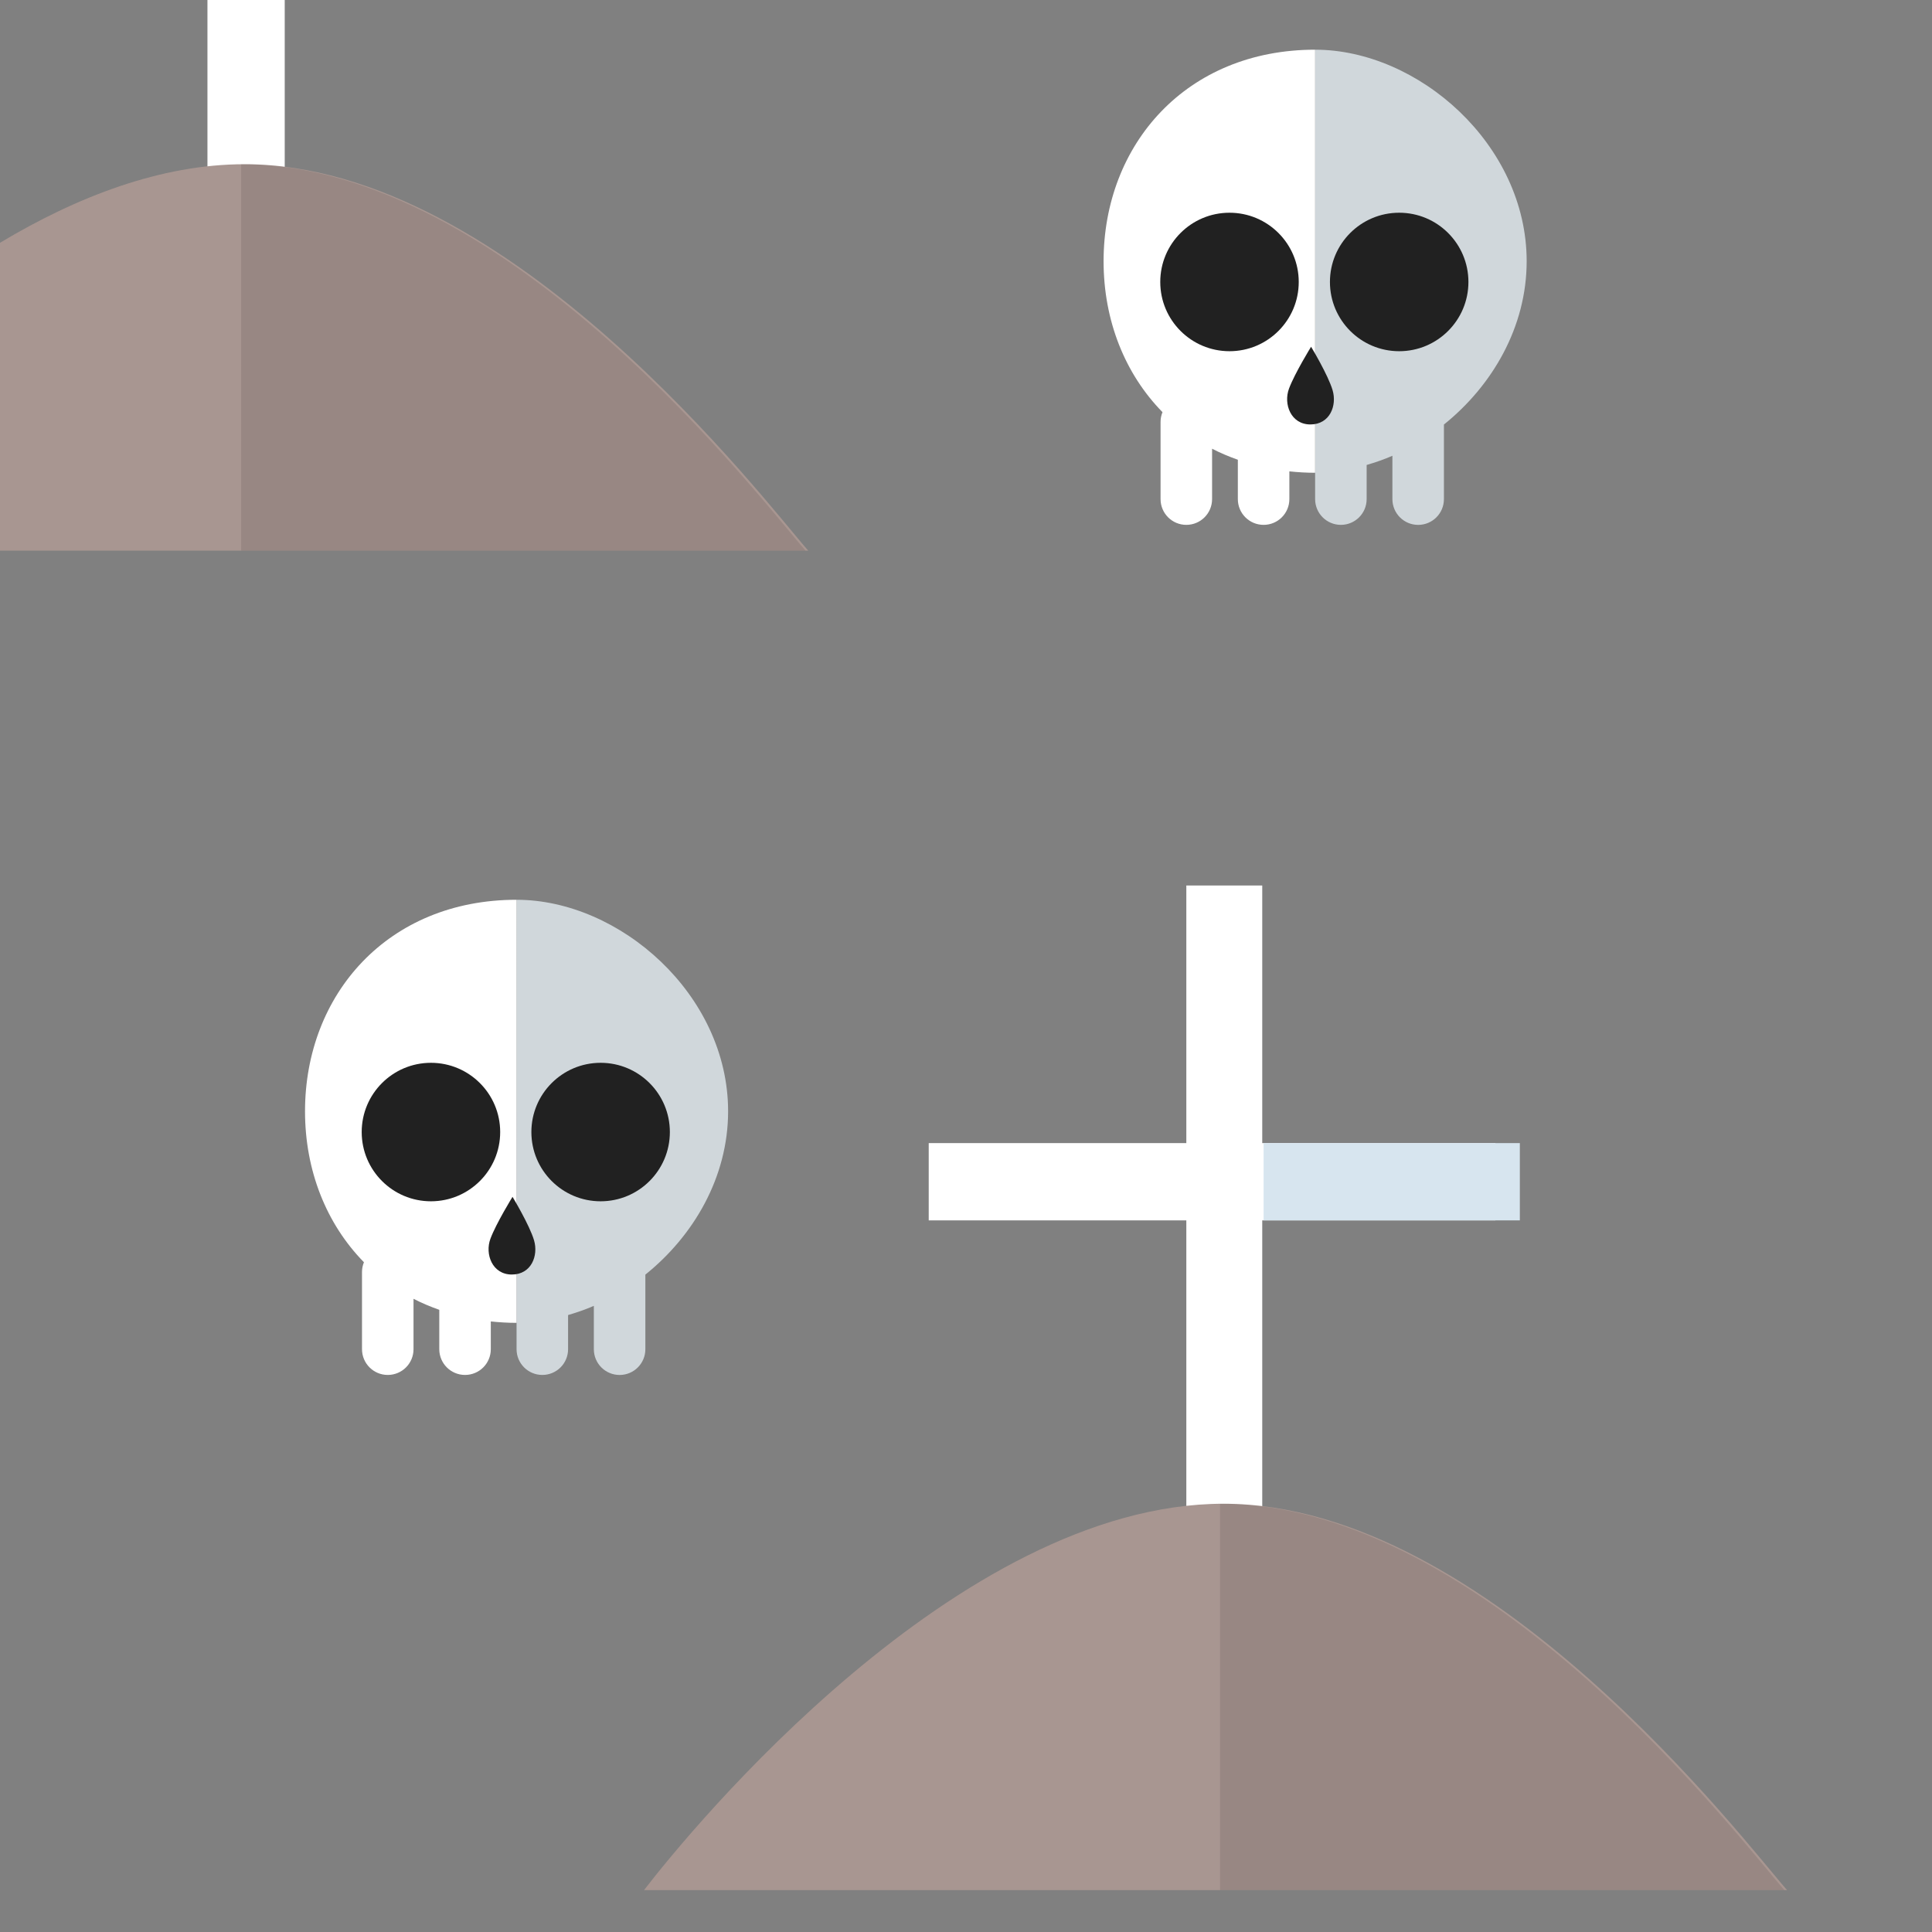
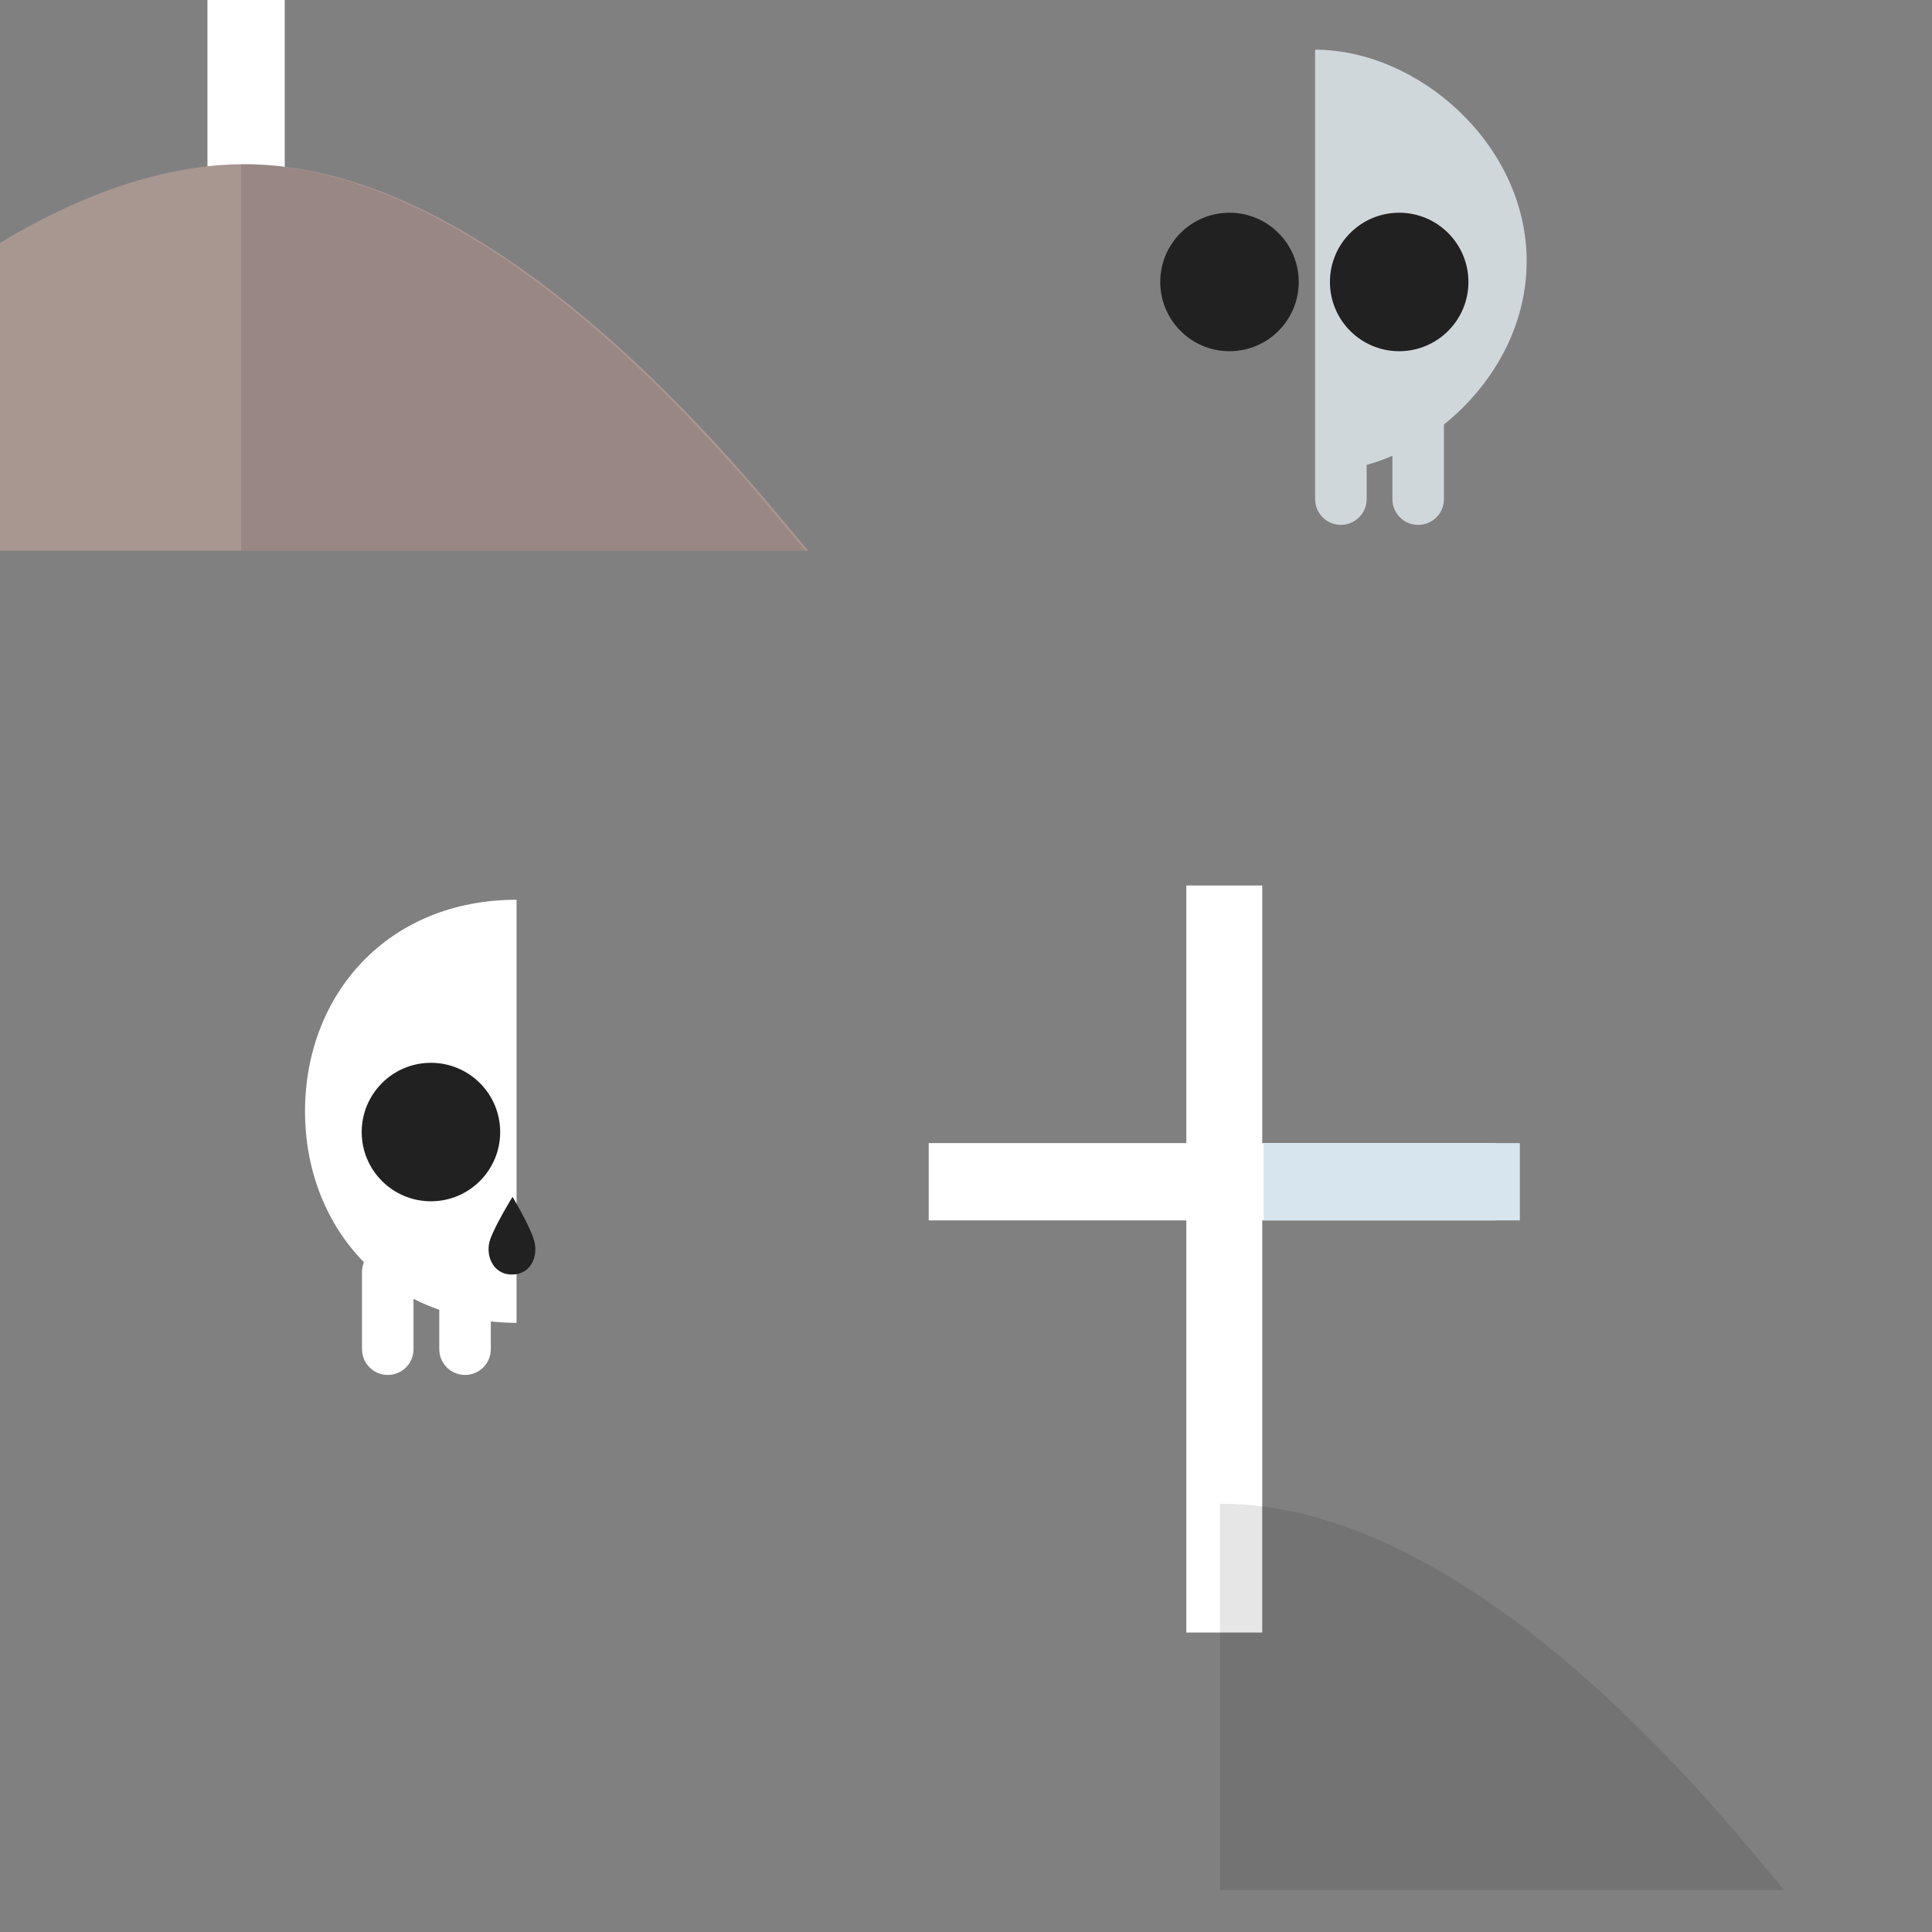
<svg xmlns="http://www.w3.org/2000/svg" version="1.1" id="Layer_1" x="0px" y="0px" width="75px" height="75px" viewBox="0 0 75 75" enable-background="new 0 0 75 75" xml:space="preserve">
  <rect x="0" y="0" width="75" height="75" fill="#808080" stroke="none" />
  <g>
    <g id="XMLID_874_">
-       <path fill="#D0D7DB" d="M28.265,43.141c0-4.535-4.212-8.212-8.212-8.212v14.446v1.978v1.022c0,0.553,0.447,1,1,1s1-0.447,1-1    V51.05c0.338-0.099,0.673-0.214,1-0.357v1.683c0,0.553,0.447,1,1,1s1-0.447,1-1v-2.896C26.932,47.972,28.265,45.692,28.265,43.141    z" />
      <path fill="#FFFFFF" d="M20.053,34.929c-5,0-8.212,3.677-8.212,8.212c0,2.296,0.826,4.369,2.287,5.859    c-0.047,0.116-0.075,0.242-0.075,0.375v3c0,0.553,0.447,1,1,1s1-0.447,1-1v-1.956c0.317,0.164,0.652,0.305,1,0.428v1.528    c0,0.553,0.447,1,1,1s1-0.447,1-1v-1.077c0.325,0.034,0.657,0.055,1,0.055V34.929z" />
      <circle id="XMLID_878_" fill="#212121" cx="16.729" cy="43.946" r="2.688" />
-       <circle id="XMLID_877_" fill="#212121" cx="23.316" cy="43.946" r="2.688" />
      <path id="XMLID_876_" fill="#212121" d="M19.896,46.461c0,0-0.632,1.024-0.856,1.622c-0.225,0.599,0.068,1.394,0.829,1.394    c0.76,0,1.037-0.734,0.863-1.327S19.896,46.461,19.896,46.461z" />
    </g>
    <g id="XMLID_282_">
      <path fill="#D0D7DB" d="M59.265,10.141c0-4.535-4.212-8.212-8.212-8.212v14.446v1.978v1.022c0,0.553,0.447,1,1,1s1-0.447,1-1    V18.05c0.338-0.099,0.673-0.214,1-0.357v1.683c0,0.553,0.447,1,1,1s1-0.447,1-1v-2.896C57.932,14.972,59.265,12.692,59.265,10.141    z" />
-       <path fill="#FFFFFF" d="M51.053,1.929c-5,0-8.212,3.677-8.212,8.212c0,2.296,0.826,4.369,2.287,5.859    c-0.047,0.116-0.075,0.242-0.075,0.375v3c0,0.553,0.447,1,1,1s1-0.447,1-1v-1.956c0.317,0.164,0.652,0.305,1,0.428v1.528    c0,0.553,0.447,1,1,1s1-0.447,1-1v-1.077c0.325,0.034,0.657,0.055,1,0.055V1.929z" />
      <circle id="XMLID_285_" fill="#212121" cx="47.729" cy="10.946" r="2.688" />
      <circle id="XMLID_284_" fill="#212121" cx="54.316" cy="10.946" r="2.688" />
-       <path id="XMLID_283_" fill="#212121" d="M50.896,13.461c0,0-0.632,1.024-0.856,1.622c-0.225,0.599,0.068,1.394,0.829,1.394    c0.76,0,1.037-0.734,0.863-1.327S50.896,13.461,50.896,13.461z" />
    </g>
    <g>
      <rect id="XMLID_267_" x="46.053" y="34.375" fill="#FFFFFF" width="2.947" height="29" />
      <rect id="XMLID_266_" x="36.053" y="44.375" fill="#FFFFFF" width="22" height="3" />
      <rect id="XMLID_265_" x="49.053" y="44.375" fill="#D7E5EF" width="9.947" height="3" />
-       <path fill="#A89691" d="M25,73.375c1.825-2.373,12.188-15,22.5-15s20.25,13.159,21.875,15" />
      <path opacity="0.1" d="M47.363,73.375h21.908c-1.626-1.841-11.563-15-21.875-15c-0.012,0-0.022,0.001-0.033,0.001V73.375z" />
    </g>
    <g>
      <rect id="XMLID_263_" x="8.053" fill="#FFFFFF" width="3" height="11.375" />
      <path fill="#A89691" d="M0,21.375h31.375c-1.625-1.841-11.562-15-21.875-15c-3.252,0-6.508,1.257-9.5,3.05V21.375z" />
      <path opacity="0.1" d="M9.363,21.375h21.908c-1.626-1.841-11.563-15-21.875-15c-0.012,0-0.022,0.001-0.033,0.001V21.375z" />
    </g>
  </g>
</svg>